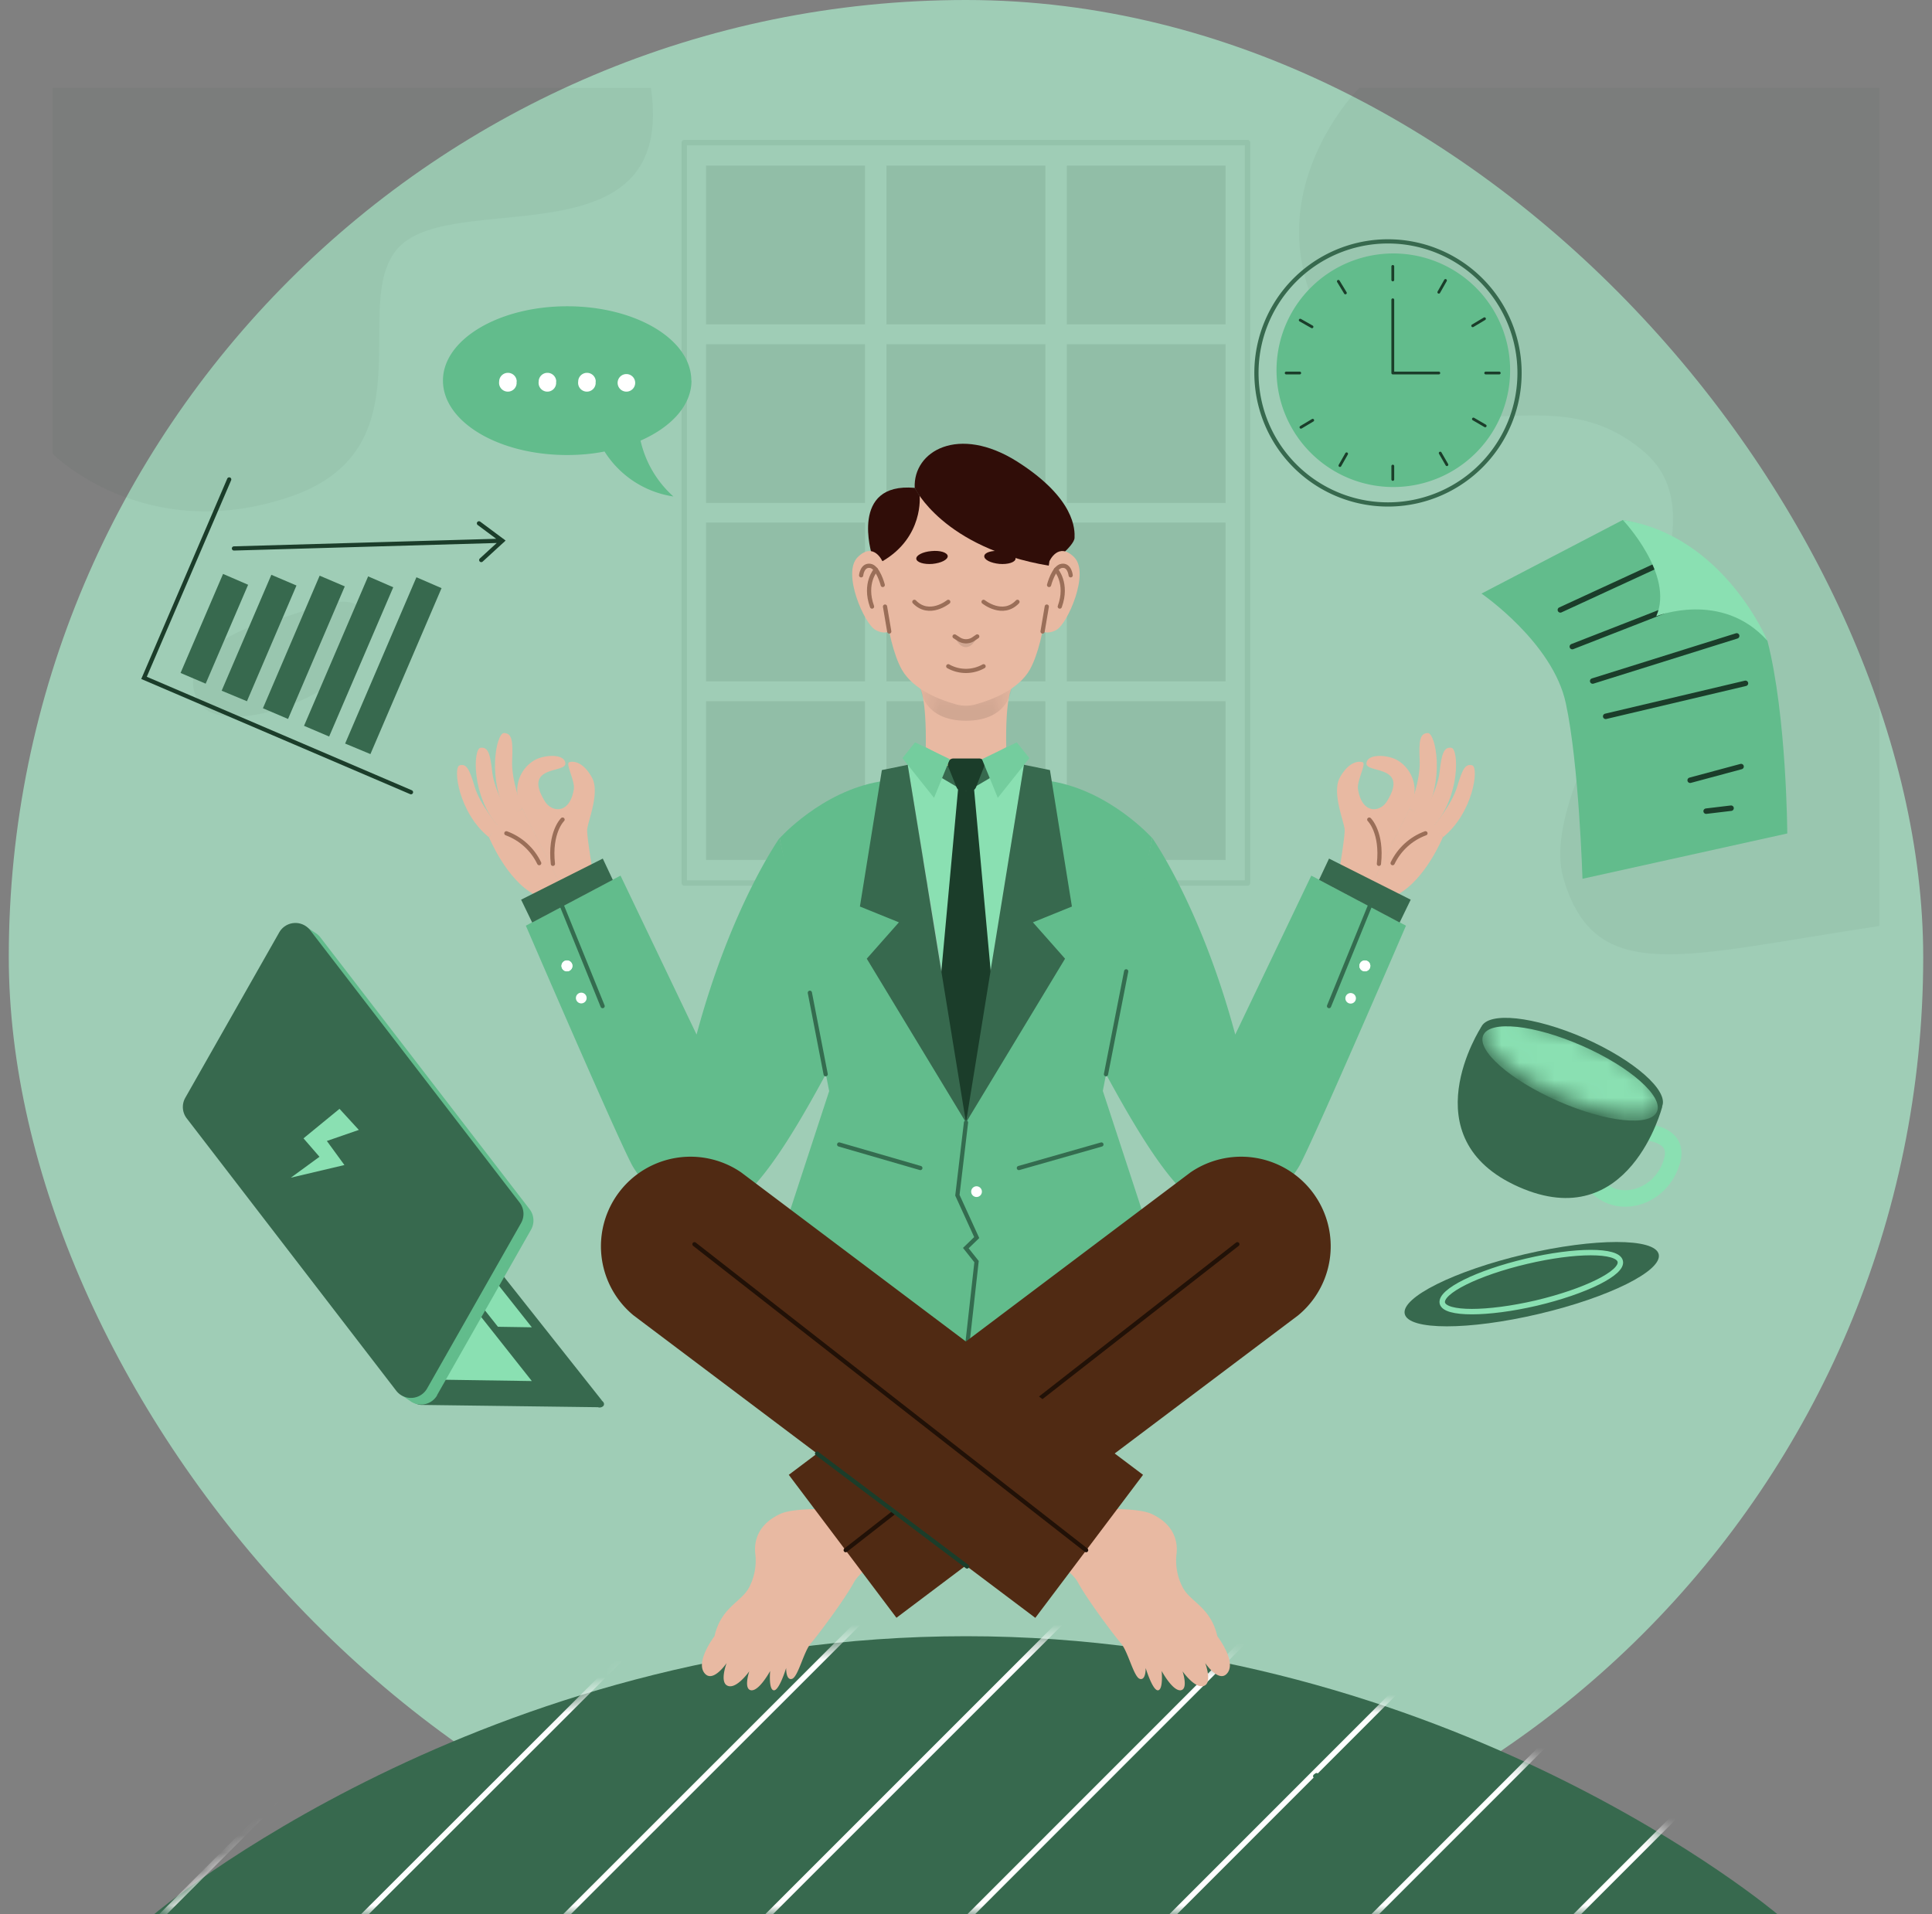
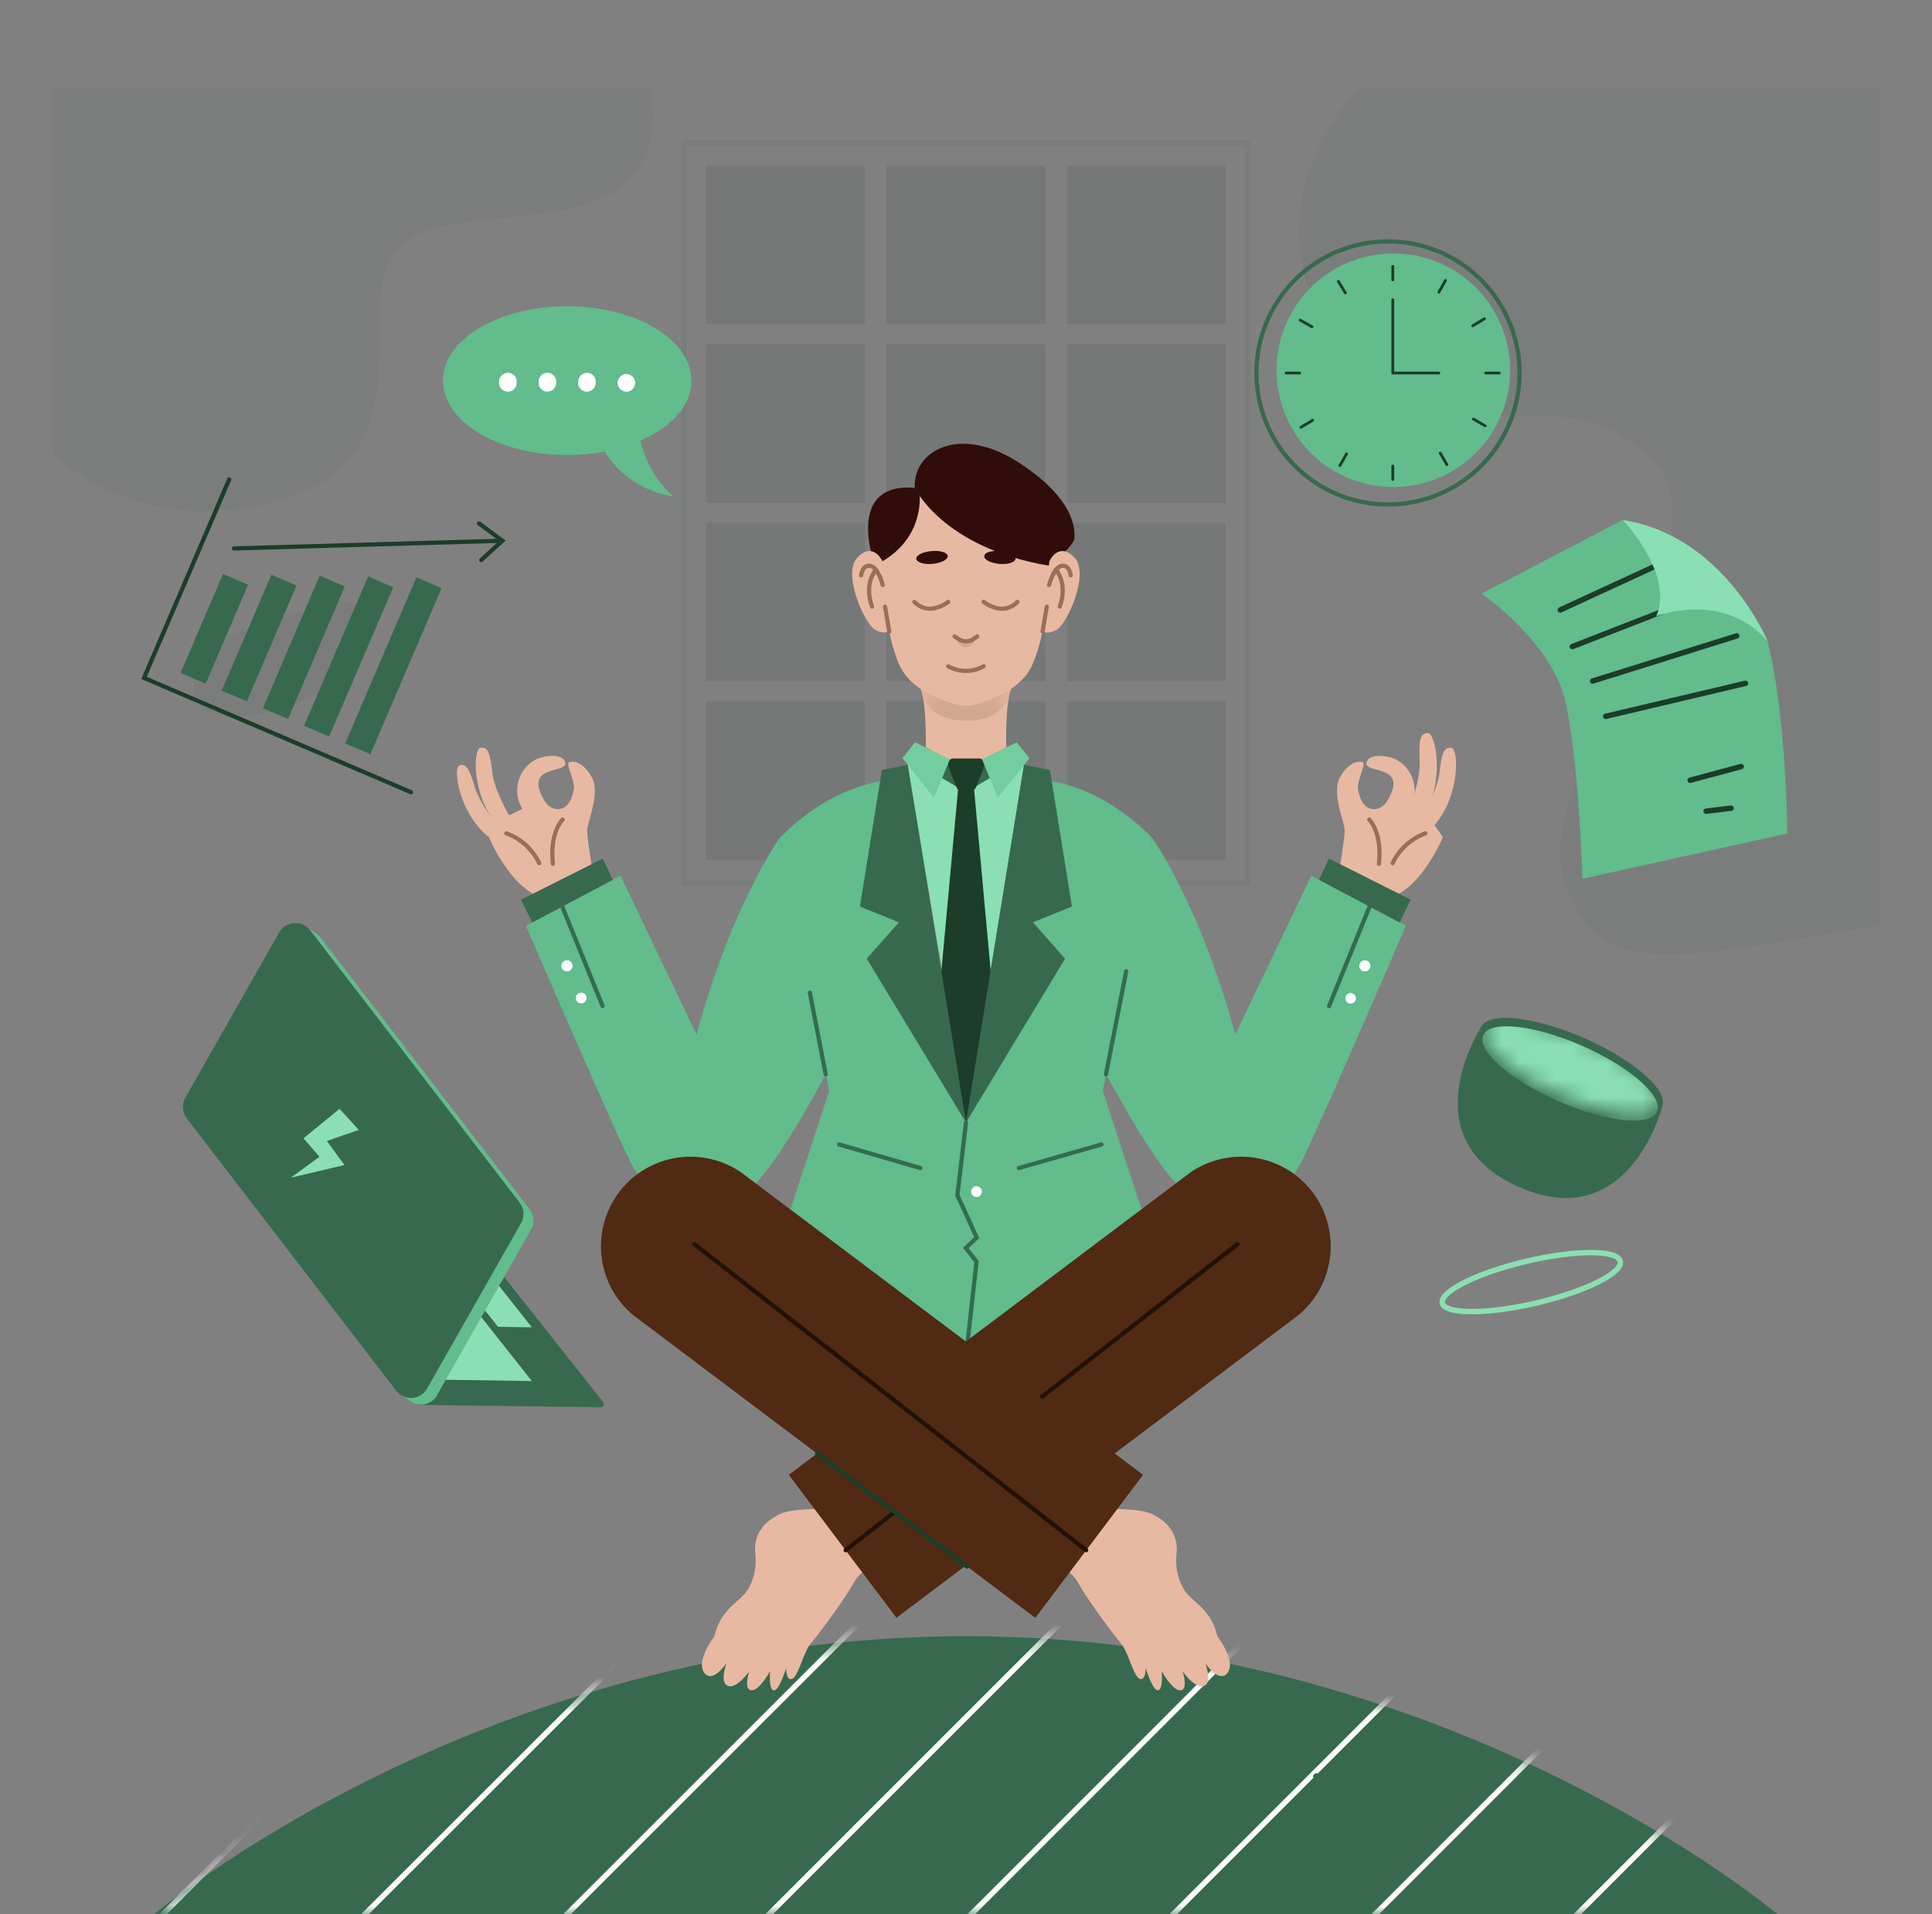
<svg xmlns="http://www.w3.org/2000/svg" width="110" height="109" fill="none">
  <rect width="100%" height="100%" fill="#808080" stroke="none" />
-   <rect width="109" height="109" x=".5" fill="#9FCDB6" rx="54.5" />
  <g fill="#143A26" opacity=".05">
    <path d="M77.4 5s-6.79 6.72-1.28 14.6c5.51 7.86 11.74 1.08 17.56 6.19 5.82 5.11-6.48 18.04-4.66 24.24 1.82 6.21 6.86 4.36 17.98 2.7V5H77.4ZM3 25.84s5.24 5.29 13.56 2.43 2.84-11.77 6.52-14.52c3.67-2.74 15.39.94 13.98-8.75H3v20.84ZM15.75 35.25c-2.11.42-5.86 2.2-4.46 4.68 1.41 2.47 9.68-.73 9.67-3.92 0-3.19-3.44-1.11-5.2-.76Z" />
  </g>
  <path fill="#143A26" d="M49.25 9.43H40.2v9.04h9.05V9.43ZM59.52 9.43h-9.05v9.04h9.05V9.43ZM69.78 9.43h-9.04v9.04h9.04V9.43ZM49.25 19.6H40.2v9.04h9.05v-9.05ZM59.52 19.6h-9.05v9.04h9.05v-9.05ZM69.78 19.6h-9.04v9.04h9.04v-9.05ZM49.25 29.76H40.2v9.04h9.05v-9.04ZM59.52 29.76h-9.05v9.04h9.05v-9.04ZM69.78 29.76h-9.04v9.04h9.04v-9.04ZM49.25 39.93H40.2v9.04h9.05v-9.04ZM59.52 39.93h-9.05v9.04h9.05v-9.04ZM69.78 39.93h-9.04v9.04h9.04v-9.04Z" opacity=".1" />
  <path stroke="#346C4F" stroke-linecap="round" stroke-linejoin="round" stroke-width=".31" d="M71.03 8.12H38.96v42.16h32.07V8.12Z" opacity=".1" />
  <path fill="#37694E" d="M8.8 109h92.4S82.53 93.17 55 93.17c-27.54 0-46.2 15.81-46.2 15.81Z" />
  <mask id="a" width="94" height="16" x="8" y="93" maskUnits="userSpaceOnUse" style="mask-type:luminance">
    <path fill="#fff" d="M8.8 109h92.4S82.53 93.17 55 93.17c-27.54 0-46.2 15.81-46.2 15.81Z" />
  </mask>
  <g stroke="#fff" stroke-miterlimit="10" stroke-width=".31" mask="url(#a)">
    <path d="M26.69 91.59 2.78 115.5M38.2 91.59 14.27 115.5M49.7 91.59 25.78 115.5M61.2 91.59 37.29 115.5M72.7 91.59 48.8 115.5M84.2 91.59 60.3 115.5M95.7 91.59 71.8 115.5M107.21 91.59 83.3 115.5" />
  </g>
-   <path fill="#37694E" d="M87.61 74.82c4-.94 7.05-2.46 6.83-3.4-.22-.93-3.64-.93-7.63 0-3.99.94-7.05 2.46-6.83 3.4.22.94 3.64.94 7.63 0Z" />
  <path stroke="#8AE0B2" stroke-miterlimit="10" stroke-width=".31" d="M92.25 71.82c.16.66-1.99 1.72-4.78 2.38-2.8.65-5.2.65-5.35 0-.14-.66 1.99-1.72 4.79-2.38 2.79-.66 5.19-.66 5.34 0Z" />
-   <path stroke="#8AE0B2" stroke-miterlimit="10" stroke-width=".94" d="M93.46 64.45s2.15 0 1.76 1.57c-.56 2.22-3.21 2.99-4.49 1.33" />
  <path fill="#37694E" d="M84.33 58.49s-4.13 6.33 2.15 9.1c6.29 2.78 8.16-4.57 8.16-4.57l-10.3-4.53Z" />
  <path fill="#37694E" d="M94.63 63.01c.4-.9-1.58-2.64-4.43-3.9-2.85-1.24-5.47-1.53-5.87-.62-.4.9 1.59 2.64 4.43 3.9 2.85 1.24 5.48 1.53 5.87.62Z" />
  <mask id="b" width="11" height="7" x="84" y="57" maskUnits="userSpaceOnUse" style="mask-type:luminance">
    <path fill="#fff" d="M94.63 63.01c.4-.9-1.58-2.64-4.43-3.9-2.85-1.24-5.47-1.53-5.87-.62-.4.9 1.59 2.64 4.43 3.9 2.85 1.24 5.48 1.53 5.87.62Z" />
  </mask>
  <g mask="url(#b)">
    <path fill="#8AE0B2" d="M94.34 63.3c-.38.87-2.9.6-5.63-.6s-4.64-2.88-4.26-3.75c.38-.87 2.9-.6 5.63.6s4.64 2.89 4.26 3.75Z" />
  </g>
  <path fill="#37694E" d="m34.28 79.76-.7-.22-8.77-11.07-10.4-.15 9 11.38A.75.75 0 0 0 24 80l10.04.13a.3.3 0 0 0 .32-.08c.1-.16-.08-.28-.08-.28Z" />
  <path fill="#37694E" d="m23.88 79.62-9.23-11.66 10.4.14 9.23 11.66-10.4-.14Z" />
  <path fill="#8AE0B2" d="m23.5 78.54-7.75-9.79 6.79.1 7.74 9.79-6.78-.1ZM28.35 75.55l-2.2-2.78 1.93.03 2.2 2.78-1.93-.03Z" />
  <path fill="#62BC8C" d="m24.88 79.45 5.35-9.42a1.06 1.06 0 0 0-.08-1.18l-11.93-15.5a1.08 1.08 0 0 0-.22-.2l-.6-.4.05.2a1.06 1.06 0 0 0-1 .54l-5.34 9.4a1.06 1.06 0 0 0 .08 1.18L22.7 79l.07.38.66.45a1.06 1.06 0 0 0 1.46-.38Z" />
  <path fill="#37694E" d="m22.55 79.18-11.92-15.5a1.06 1.06 0 0 1-.08-1.17l5.35-9.42a1.06 1.06 0 0 1 1.76-.12l11.92 15.5a1.06 1.06 0 0 1 .09 1.17l-5.35 9.42a1.06 1.06 0 0 1-1.77.12Z" />
  <path fill="#8AE0B2" d="m19.33 63.14 1.1 1.2-1.82.63 1 1.37-3.05.72 1.63-1.19-.91-1.05 2.05-1.68Z" />
  <path fill="#62BC8C" d="M84.35 33.8s4.06 2.78 4.8 6.24c.75 3.45.95 10 .95 10l11.66-2.58s-.03-6.67-1.13-10.97c0 0-2.79-5.9-8.24-6.88l-8.04 4.19Z" />
  <path stroke="#1B3D2A" stroke-linecap="round" stroke-linejoin="round" stroke-width=".31" d="m88.84 34.73 6.29-2.9M89.52 36.82l8.3-3.24M90.68 38.78l8.2-2.57M91.42 40.79l7.96-1.88M96.23 44.43l2.9-.78M97.14 46.19l1.42-.17" />
  <path fill="#8AE0B2" d="M92.4 29.61s2.95 3.12 1.9 5.48c0 0 3.74-1.5 6.33 1.4 0 0-2.48-6-8.24-6.88Z" />
  <path stroke="#37694E" stroke-linecap="round" stroke-miterlimit="10" stroke-width=".24" d="M79.3 28.72a7.49 7.49 0 1 1 0-14.97 7.49 7.49 0 0 1 0 14.97Z" />
  <path fill="#62BC8C" d="M85.73 22.89a6.65 6.65 0 1 0-12.88-3.3 6.65 6.65 0 0 0 12.88 3.3Z" />
  <path stroke="#1B3D2A" stroke-linecap="round" stroke-linejoin="round" stroke-width=".16" d="M79.3 15.17v.77M79.3 26.54v.76M85.36 21.24h-.77M74 21.24h-.77M82.3 15.97l-.38.67M76.67 25.84l-.38.67M84.56 24.25l-.67-.39M74.7 18.61l-.67-.38M84.52 18.15l-.67.4M74.74 23.93l-.67.4M82.38 26.46 82 25.8M76.6 16.68l-.4-.66M79.3 17.07v4.17h2.62" />
  <path fill="#62BC8C" d="M39.36 21.67c0-2.34-3.16-4.23-7.07-4.23-3.9 0-7.07 1.9-7.07 4.23 0 2.35 3.16 4.24 7.07 4.24.71 0 1.43-.06 2.13-.2a5.61 5.61 0 0 0 3.92 2.56 6.06 6.06 0 0 1-1.87-3.18c1.75-.77 2.9-2 2.9-3.42Z" />
  <path fill="#fff" d="M29.41 21.73a.5.5 0 1 1-.99 0 .5.5 0 0 1 1 0ZM31.66 21.73a.5.5 0 1 1-.99 0 .5.5 0 0 1 1 0ZM33.91 21.73a.5.5 0 1 1-.99 0 .5.5 0 0 1 1 0ZM36.16 21.73a.5.5 0 1 1-.99 0 .5.5 0 0 1 .99 0Z" />
  <path fill="#37694E" d="m14.13 33.3-1.43-.62-2.42 5.64 1.43.61 2.42-5.64ZM16.88 33.34l-1.43-.61-2.83 6.6 1.44.6 2.82-6.59ZM19.63 33.39l-1.43-.61-3.23 7.55 1.43.61 3.23-7.55ZM22.39 33.44l-1.43-.62-3.65 8.51 1.43.61 3.65-8.5ZM25.14 33.49l-1.43-.62-4.06 9.47 1.44.6 4.05-9.45Z" />
  <path stroke="#1B3D2A" stroke-linecap="round" stroke-miterlimit="10" stroke-width=".24" d="M13.05 27.3 8.2 38.6l15.2 6.51M13.32 31.23l15.29-.44M27.27 29.8l1.33.99-1.2 1.1" />
  <path stroke="#346C4F" stroke-linecap="round" stroke-miterlimit="10" stroke-width=".24" d="m74.88 101.14.08-.06" />
  <path fill="#8AE0B2" d="M51.68 43.55h6.63l-2.6 16h-1.36l-2.67-16Z" />
  <path fill="#E8B9A2" d="m57.6 39.2-2.6.14-2.6-.14s.35.57.31 3.35L55 43.8l2.29-1.25c-.05-2.78.3-3.35.3-3.35Z" />
  <mask id="c" width="6" height="5" x="52" y="39" maskUnits="userSpaceOnUse" style="mask-type:luminance">
    <path fill="#fff" d="m57.6 39.2-2.6.14-2.6-.14s.35.57.31 3.35L55 43.8l2.29-1.25c-.05-2.78.3-3.35.3-3.35Z" />
  </mask>
  <g mask="url(#c)">
    <path fill="#000" d="M52.4 39.2s.14 1.84 2.6 1.84 2.6-1.84 2.6-1.84h-5.2Z" opacity=".1" />
  </g>
  <path fill="#E8B9A2" d="M59.75 31.46c-.11-1.14-1.66-4.07-4.75-4.07-3.1 0-4.65 2.93-4.76 4.07-.12 1.15.17 4.98 1.1 6.66.68 1.2 2.27 1.76 3.1 1.99.37.1.74.1 1.1 0 .84-.23 2.43-.8 3.1-1.99.93-1.68 1.23-5.51 1.11-6.66Z" />
  <path fill="#300D08" d="M52.08 27.78s1.6 3.41 7.63 4.43c0 0 1.45-1.1 1.47-1.58.02-.46.05-2.24-3.27-4.35-3.33-2.1-5.93-.6-5.83 1.5Z" />
  <path fill="#300D08" d="M52.36 28.23s.25 2.35-2.12 3.73l-.6-.38s-1.29-4.13 2.44-3.8l.28.45Z" />
  <path fill="#E8B9A2" d="M59.75 31.96s.5-1.14 1.41-.23c.9.9-.38 3.78-1 4.13-.6.35-.99 0-.99 0l.58-3.9ZM50.24 31.96s-.5-1.14-1.41-.23c-.9.9.38 3.78 1 4.13.6.35.99 0 .99 0l-.58-3.9Z" />
  <path stroke="#9A6E58" stroke-linecap="round" stroke-linejoin="round" stroke-width=".24" d="m59.36 35.96.24-1.42M60.96 32.76s-.06-.6-.5-.54c-.46.05-.73 1.09-.73 1.09" />
  <path stroke="#9A6E58" stroke-linecap="round" stroke-linejoin="round" stroke-width=".24" d="M60.12 32.44s.7.77.22 2.1M50.63 35.96l-.24-1.42M49.03 32.76s.06-.6.51-.54c.45.05.72 1.09.72 1.09" />
  <path stroke="#9A6E58" stroke-linecap="round" stroke-linejoin="round" stroke-width=".24" d="M49.87 32.44s-.7.77-.22 2.1M56 34.27s1.09.88 1.93 0M53.99 34.27s-1.08.88-1.93 0" />
  <path fill="#300D08" d="M53.96 31.66c.01.21-.37.4-.87.45-.49.04-.9-.09-.92-.29-.02-.2.37-.4.86-.44.5-.05.9.08.93.28ZM56.04 31.66c-.02.21.36.4.86.45.49.04.9-.09.92-.29.02-.2-.37-.4-.86-.44-.5-.05-.9.08-.92.28Z" />
  <path fill="#000" d="M54.35 36.24s.22.61.64.61c.43 0 .65-.61.65-.61s-.65.61-1.29 0Z" opacity=".1" />
  <path stroke="#9A6E58" stroke-linecap="round" stroke-linejoin="round" stroke-width=".24" d="m54.35 36.24.25.16a.75.75 0 0 0 .85-.03l.19-.13M53.99 37.94a2.05 2.05 0 0 0 2.01 0" />
  <path fill="url(#d)" d="m55.91 43.23-.79 1.67 1.62-.82-.83-.85Z" />
  <path fill="url(#e)" d="m54.08 43.23.79 1.67-1.62-.82.83-.85Z" />
  <path fill="#37694E" d="m54.22 43.68-.45-.13-.52.53 1.44.85-.47-1.25Z" />
  <path fill="#1B3D2A" d="m55.42 44.49-.42.56-.41-.56-2.07 22.56L55 70.1l2.48-3.04-2.06-22.56Z" />
  <path fill="#37694E" d="m55.77 43.68.45-.13.52.53-1.44.85.47-1.25Z" />
  <path fill="#1B3D2A" d="M55.22 45.05h-.41a.36.36 0 0 1-.34-.2l-.5-1.24a.33.33 0 0 1 .33-.42h1.42a.32.32 0 0 1 .33.41l-.48 1.23a.36.36 0 0 1-.35.22Z" />
  <path fill="#74CD9E" d="m52.1 42.27 1.98.96-.9 2.2-1.8-2.26.72-.9ZM57.89 42.27l-1.98.96.9 2.2 1.8-2.26-.72-.9Z" />
  <path fill="#E8B9A2" d="M76.29 49.34s.27-1.62.27-2.06c0-.45-.77-2.15-.26-3.03.5-.88 1.04-.92 1.28-.85.23.08-.34 1.07-.26 1.54.23 1.44 1.25 1.32 1.64.7 1.3-2.09-1.17-1.6-1.16-2.16.02-.56 1.12-.52 1.71-.22a2 2 0 0 1 .84 2.61l-2.2 4.4-1.86-.93Z" />
  <path fill="#E8B9A2" d="M80.25 46.06s.64-1.62.58-2.76c-.05-1.13.01-1.54.46-1.56.45-.02 1.01 2.75-.27 4.78l-.77-.46Z" />
  <path fill="#E8B9A2" d="M80.96 46.5s.87-1.43 1-2.51c.12-1.09.25-1.46.67-1.41.43.05.52 2.76-1.01 4.47l-.66-.55Z" />
-   <path fill="#E8B9A2" d="M81.62 47.04s1.04-1.22 1.34-2.23c.3-1.01.47-1.34.86-1.23.4.11.06 2.7-1.66 4.09l-.54-.63Z" />
  <path fill="#E8B9A2" d="M82.15 47.67s-1 2.45-2.61 3.28l-1.4-.69 2.1-4.2 1.18.56.73 1.05Z" />
  <path stroke="#9A6E58" stroke-linecap="round" stroke-linejoin="round" stroke-width=".24" d="M77.96 46.67s.75.72.55 2.52M81.16 47.45c-.82.3-1.49.91-1.87 1.7" />
  <path fill="#62BC8C" d="M65.6 47.71s2.77 3.9 4.73 11.2l4.33-9.05 5.39 2.85s-5.2 12.07-6.06 13.66a5.16 5.16 0 0 1-4.6 2.58c-1.96 0-4.33-3.9-6.68-8.27l2.9-12.97Z" />
  <path fill="#62BC8C" d="M55 63.92v13.3l10.4-7.13-2.61-7.97 2.81-14.4s-2.38-2.67-5.72-3.23L55 63.92Z" />
  <path fill="#37694E" d="M58.3 43.55 55 63.92l5.64-9.33-1.83-2.07 2.22-.9-1.25-7.77-1.47-.3ZM75.1 50.1l.57-1.21 4.65 2.34-.63 1.3-4.59-2.43Z" />
  <path stroke="#346C4F" stroke-linecap="round" stroke-miterlimit="10" stroke-width=".24" d="m77.98 51.62-2.31 5.67" />
  <path fill="#fff" d="M77.2 56.83a.3.3 0 0 1-.52.22.3.3 0 1 1 .52-.22ZM78.02 55a.3.3 0 1 1-.62 0 .3.3 0 0 1 .62 0Z" />
  <path fill="#fff" d="M78.02 55a.3.3 0 1 1-.62 0 .3.3 0 0 1 .62 0Z" />
  <path fill="#E8B9A2" d="M33.7 49.34s-.27-1.62-.27-2.06c0-.45.77-2.15.26-3.03-.5-.88-1.04-.92-1.28-.85-.23.08.34 1.07.26 1.54-.23 1.44-1.25 1.32-1.64.7-1.3-2.09 1.17-1.6 1.16-2.16-.02-.56-1.12-.52-1.71-.22a2 2 0 0 0-.84 2.61l2.2 4.4 1.86-.93Z" />
-   <path fill="#E8B9A2" d="M29.74 46.06s-.64-1.62-.58-2.76c.05-1.13-.01-1.54-.46-1.56-.45-.02-1.01 2.75.27 4.78l.77-.46Z" />
  <path fill="#E8B9A2" d="M29.03 46.5s-.87-1.43-1-2.51c-.12-1.09-.24-1.46-.67-1.41-.43.05-.52 2.76 1.01 4.47l.66-.55Z" />
  <path fill="#E8B9A2" d="M28.37 47.04s-1.04-1.22-1.34-2.23c-.3-1.01-.47-1.34-.86-1.23-.4.11-.06 2.7 1.66 4.09l.54-.63Z" />
  <path fill="#E8B9A2" d="M27.84 47.67s1 2.45 2.61 3.28l1.4-.69-2.1-4.2-1.18.56-.73 1.05Z" />
  <path stroke="#9A6E58" stroke-linecap="round" stroke-linejoin="round" stroke-width=".24" d="M32.03 46.67s-.75.72-.55 2.52M28.83 47.45c.82.3 1.49.91 1.87 1.7" />
  <path fill="#62BC8C" d="M44.39 47.71s-2.77 3.9-4.73 11.2l-4.33-9.05-5.39 2.85s5.2 12.07 6.06 13.66a5.16 5.16 0 0 0 4.6 2.58c1.96 0 4.34-3.9 6.68-8.27l-2.9-12.97Z" />
  <path fill="#62BC8C" d="M55 63.92v13.3L44.6 70.1l2.61-7.97-2.82-14.4s2.38-2.67 5.72-3.23L55 63.92Z" />
  <path fill="#37694E" d="M51.68 43.55 55 63.92l-5.65-9.33 1.83-2.07-2.22-.9 1.25-7.77 1.47-.3ZM34.89 50.1l-.57-1.21-4.65 2.34.63 1.3 4.59-2.43Z" />
  <path stroke="#346C4F" stroke-linecap="round" stroke-miterlimit="10" stroke-width=".24" d="m32.01 51.62 2.3 5.67" />
  <path fill="#fff" d="M32.79 56.83a.3.3 0 1 0 .61 0 .3.3 0 0 0-.61 0ZM31.97 55a.3.3 0 1 0 .62 0 .3.3 0 0 0-.62 0Z" />
  <path fill="#fff" d="M31.97 55a.3.3 0 1 0 .62 0 .3.3 0 0 0-.62 0Z" />
  <path stroke="#346C4F" stroke-linecap="round" stroke-miterlimit="10" stroke-width=".24" d="m55 63.92-.49 4.14 1.1 2.41-.62.6.61.77-.6 5.39M62.97 61.17l1.15-5.86M47.01 61.17l-.9-4.64M58.01 66.51l4.7-1.34M52.4 66.51l-4.62-1.34" />
  <path fill="#fff" d="M55.6 68.16a.3.3 0 1 0 0-.61.3.3 0 0 0 0 .61Z" />
  <path fill="#E8B9A2" d="M46.94 85.93s-1.8-.05-2.5.27c-1.21.55-1.52 1.46-1.44 2.25a3.3 3.3 0 0 1-.38 2c-.47.8-1.57 1.1-1.94 2.72 0 0-1.06 1.38-.6 2.06.47.69 1.29-.53 1.29-.53s-.43 1.13.08 1.3c.5.18 1.21-.83 1.21-.83s-.35 1.04.12 1.08c.46.03 1.07-1.1 1.07-1.1s-.1 1.05.2 1.1c.31.05.71-1.27.71-1.27s-.02.72.33.62c.35-.1.67-1.56 1.08-2.03.4-.46 1.9-2.46 2.45-3.47.55-1.02 3.38-2.38 3.38-2.38l-2.83-3.56s-1.66 1.56-2.23 1.77Z" />
  <path fill="#502A13" d="m51.04 92.12-6.13-8.14 22.87-17.22a5.1 5.1 0 0 1 6.13 8.14L51.04 92.12Z" />
  <path stroke="#211107" stroke-linecap="round" stroke-miterlimit="10" stroke-width=".24" d="m48.15 88.27 22.3-17.42" />
  <path fill="#E8B9A2" d="M63.05 85.93s1.8-.05 2.5.27c1.21.55 1.52 1.46 1.44 2.25a3.3 3.3 0 0 0 .38 2c.47.8 1.57 1.1 1.94 2.72 0 0 1.06 1.38.6 2.06-.47.69-1.29-.53-1.29-.53s.43 1.13-.08 1.3c-.5.18-1.21-.83-1.21-.83s.35 1.04-.12 1.08c-.46.03-1.07-1.1-1.07-1.1s.1 1.05-.2 1.1c-.31.05-.71-1.27-.71-1.27s.02.72-.33.62c-.35-.1-.67-1.56-1.08-2.03-.4-.46-1.9-2.46-2.45-3.47-.55-1.02-3.38-2.38-3.38-2.38l2.83-3.56s1.66 1.56 2.23 1.77Z" />
  <path fill="#502A13" d="m58.95 92.12 6.13-8.14L42.2 66.76a5.1 5.1 0 0 0-6.13 8.14l22.87 17.22Z" />
  <path stroke="#211107" stroke-linecap="round" stroke-miterlimit="10" stroke-width=".24" d="m61.84 88.27-22.3-17.42" />
  <path stroke="#1B3D2A" stroke-linecap="round" stroke-miterlimit="10" stroke-width=".24" d="m55.06 89.2-8.54-6.43" />
  <defs>
    <linearGradient id="d" x1="56.98" x2="56.23" y1="42.37" y2="43.84" gradientUnits="userSpaceOnUse">
      <stop stop-color="#fff" />
      <stop offset=".13" stop-color="#FEFCF6" />
      <stop offset=".34" stop-color="#FDF6DC" />
      <stop offset=".61" stop-color="#FAEAB3" />
      <stop offset=".93" stop-color="#F7DB7B" />
      <stop offset="1" stop-color="#F6D76D" />
    </linearGradient>
    <linearGradient id="e" x1="53.01" x2="53.76" y1="42.37" y2="43.84" gradientUnits="userSpaceOnUse">
      <stop stop-color="#fff" />
      <stop offset=".13" stop-color="#FEFCF6" />
      <stop offset=".34" stop-color="#FDF6DC" />
      <stop offset=".61" stop-color="#FAEAB3" />
      <stop offset=".93" stop-color="#F7DB7B" />
      <stop offset="1" stop-color="#F6D76D" />
    </linearGradient>
  </defs>
</svg>